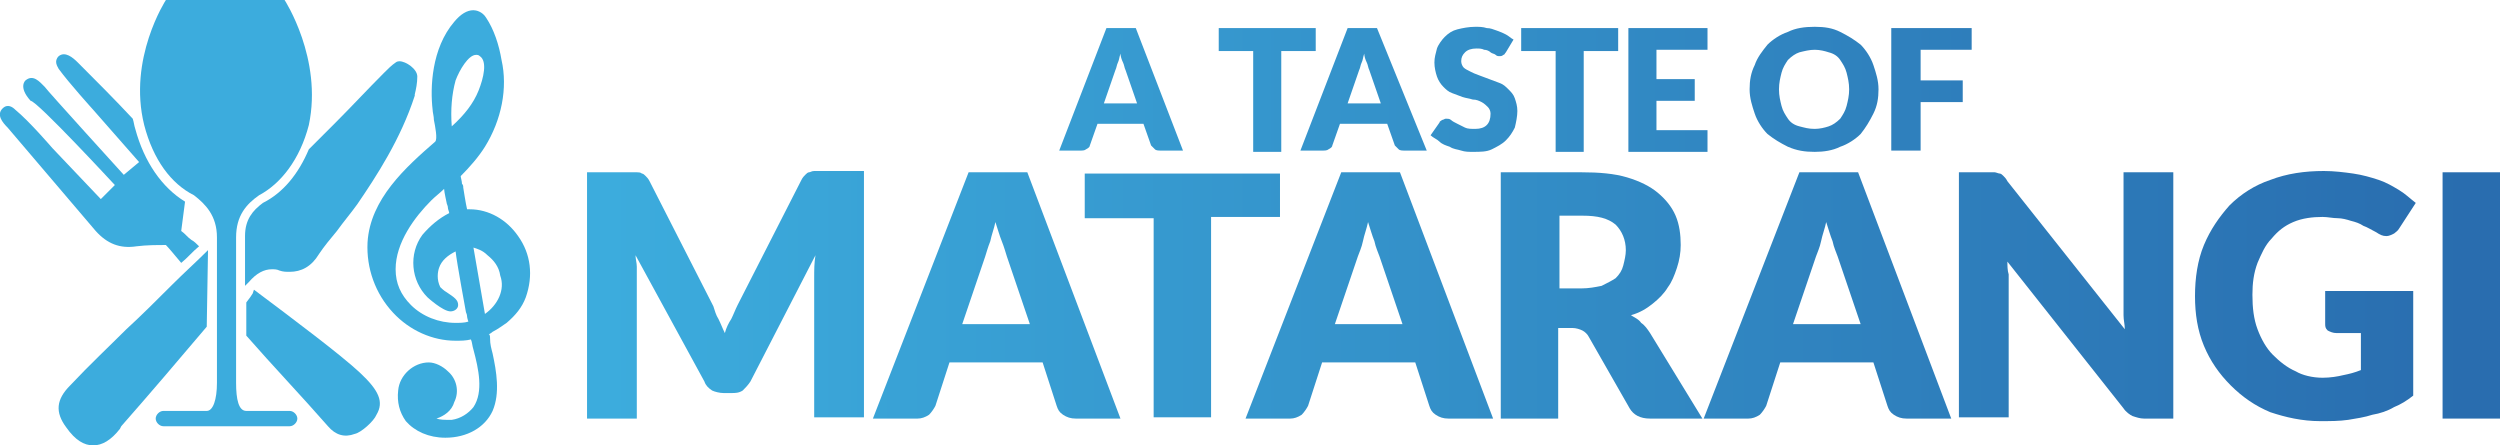
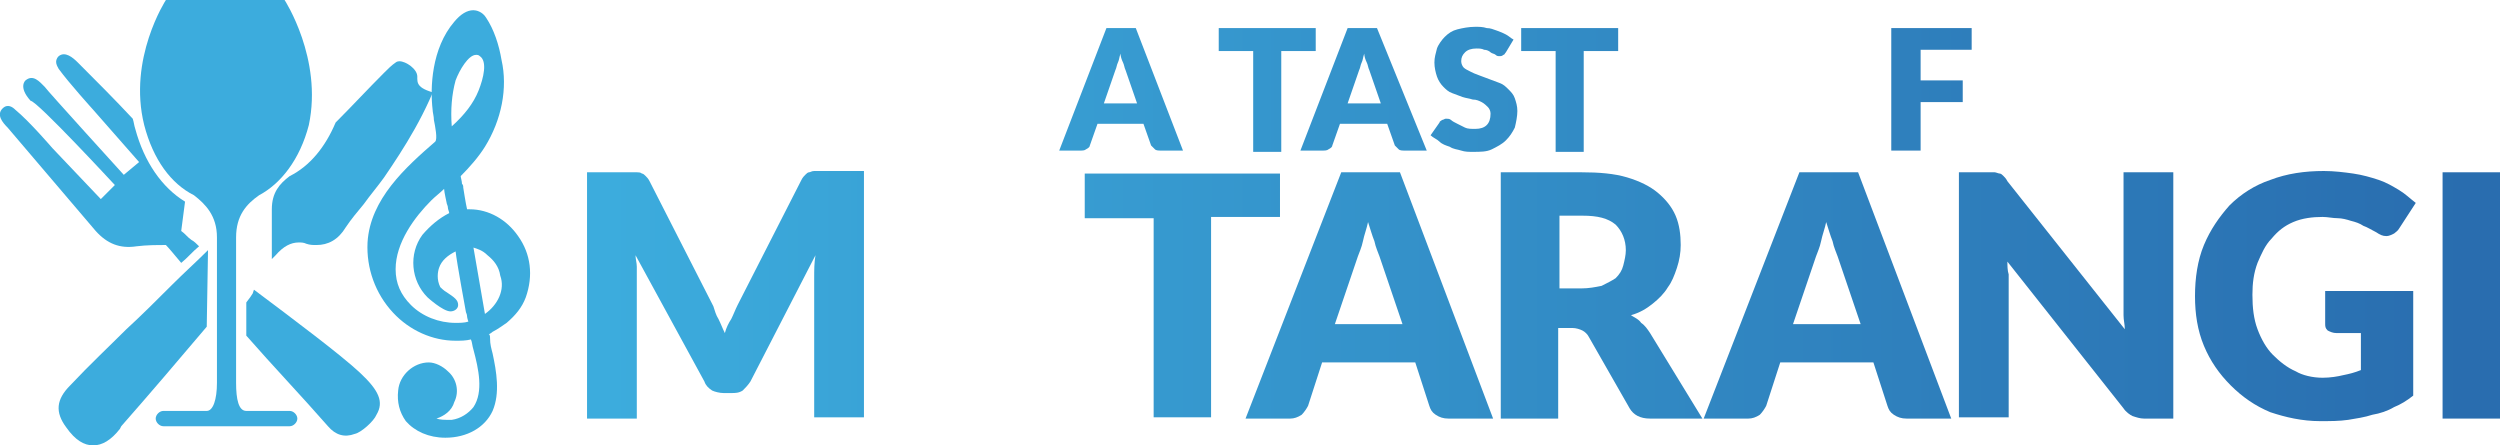
<svg xmlns="http://www.w3.org/2000/svg" version="1.1" id="Layer_1" x="0px" y="0px" viewBox="0 0 195.9 34.9" style="enable-background:new 0 0 195.9 34.9;" xml:space="preserve">
  <style type="text/css">
	.st0{fill:url(#SVGID_1_);}
	.st1{fill:url(#SVGID_2_);}
	.st2{fill:url(#SVGID_3_);}
	.st3{fill:url(#SVGID_4_);}
	.st4{fill:url(#SVGID_5_);}
	.st5{fill:url(#SVGID_6_);}
	.st6{fill:url(#SVGID_7_);}
	.st7{fill:url(#SVGID_8_);}
	.st8{fill:url(#SVGID_9_);}
	.st9{fill:url(#SVGID_10_);}
	.st10{fill:url(#SVGID_11_);}
	.st11{fill:url(#SVGID_12_);}
	.st12{fill:url(#SVGID_13_);}
	.st13{fill:url(#SVGID_14_);}
	.st14{fill:url(#SVGID_15_);}
	.st15{fill:url(#SVGID_16_);}
	.st16{fill:url(#SVGID_17_);}
	.st17{fill:url(#SVGID_18_);}
	.st18{fill:url(#SVGID_19_);}
	.st19{fill:url(#SVGID_20_);}
	.st20{fill:url(#SVGID_21_);}
	.st21{fill:url(#SVGID_22_);}
	.st22{fill:url(#SVGID_23_);}
</style>
  <g>
    <linearGradient id="SVGID_1_" gradientUnits="userSpaceOnUse" x1="50.892" y1="588.418" x2="183.08" y2="588.418" gradientTransform="matrix(1 0 0 1 0 -560)">
      <stop offset="0" style="stop-color:#3CACDD" />
      <stop offset="1" style="stop-color:#296DAF" />
    </linearGradient>
    <path class="st0" d="M28.2,29.2c-1.5-1.4-5.1-4.1-8.3-6.5L19.8,23l-0.2,0.3l-0.3,0.4v2.6c2.1,2.4,4.3,4.7,6.4,7.1   c0.6,0.7,1.3,0.9,2.1,0.6c0.5-0.1,1.5-1,1.7-1.5C30.1,31.5,29.7,30.6,28.2,29.2z" />
    <linearGradient id="SVGID_2_" gradientUnits="userSpaceOnUse" x1="50.892" y1="572.427" x2="183.08" y2="572.427" gradientTransform="matrix(1 0 0 1 0 -560)">
      <stop offset="0" style="stop-color:#3CACDD" />
      <stop offset="1" style="stop-color:#296DAF" />
    </linearGradient>
    <path class="st1" d="M10.7,19.3c0.8-0.1,1.6-0.1,2.3-0.1c0.2,0.2,0.7,0.8,1.2,1.4c0.5-0.4,0.9-0.9,1.4-1.3   c-0.2-0.2-0.4-0.4-0.6-0.5c-0.3-0.2-0.5-0.5-0.8-0.7l0,0c0.1-0.7,0.2-1.6,0.3-2.3c-1.8-1.1-3.2-3.1-3.9-5.7   c-0.1-0.3-0.1-0.5-0.2-0.8C9,7.8,7.5,6.3,6.1,4.9C5.7,4.5,5.1,4,4.6,4.4c-0.4,0.4-0.1,0.8,0,1c0.8,1.1,2.7,3.2,2.7,3.2l3.6,4.1   l-1.2,1c0,0-6-6.6-6.2-6.9C3.1,6.4,2.6,5.8,2,6.3c0,0-0.6,0.5,0.4,1.6c0.5,0,6.6,6.6,6.6,6.6l-1.1,1.1l-3.8-4c0,0-1.8-2.1-2.9-3   C1,8.4,0.6,8.1,0.2,8.5C-0.3,9,0.2,9.6,0.6,10c2.3,2.7,4.6,5.4,6.9,8.1C8.4,19.1,9.4,19.5,10.7,19.3z" />
  </g>
  <g>
    <linearGradient id="SVGID_3_" gradientUnits="userSpaceOnUse" x1="50.892" y1="573.6" x2="183.08" y2="573.6" gradientTransform="matrix(1 0 0 1 0 -560)">
      <stop offset="0" style="stop-color:#3CACDD" />
      <stop offset="1" style="stop-color:#296DAF" />
    </linearGradient>
-     <path class="st2" d="M31.3,4.8c-0.2,0-0.3,0.1-0.3,0.1c-0.3,0.2-0.6,0.5-0.9,0.8c-1.3,1.3-2.5,2.6-3.8,3.9   c-0.7,0.7-1.4,1.4-2.1,2.1c-0.8,1.9-2,3.4-3.6,4.2c-0.8,0.6-1.4,1.3-1.4,2.6v3.9c0.1-0.1,0.2-0.2,0.3-0.3c0.6-0.7,1.2-1,1.8-1   c0.2,0,0.4,0,0.6,0.1c0.3,0.1,0.5,0.1,0.8,0.1c0.9,0,1.7-0.4,2.3-1.4c0.4-0.6,0.9-1.2,1.4-1.8c0.5-0.7,1.1-1.4,1.6-2.1   c1.5-2.2,3.4-5.1,4.5-8.5V7.4C32.6,7,32.7,6.5,32.7,6C32.7,5.4,31.8,4.8,31.3,4.8z" />
+     <path class="st2" d="M31.3,4.8c-0.2,0-0.3,0.1-0.3,0.1c-0.3,0.2-0.6,0.5-0.9,0.8c-1.3,1.3-2.5,2.6-3.8,3.9   c-0.8,1.9-2,3.4-3.6,4.2c-0.8,0.6-1.4,1.3-1.4,2.6v3.9c0.1-0.1,0.2-0.2,0.3-0.3c0.6-0.7,1.2-1,1.8-1   c0.2,0,0.4,0,0.6,0.1c0.3,0.1,0.5,0.1,0.8,0.1c0.9,0,1.7-0.4,2.3-1.4c0.4-0.6,0.9-1.2,1.4-1.8c0.5-0.7,1.1-1.4,1.6-2.1   c1.5-2.2,3.4-5.1,4.5-8.5V7.4C32.6,7,32.7,6.5,32.7,6C32.7,5.4,31.8,4.8,31.3,4.8z" />
  </g>
  <g>
    <linearGradient id="SVGID_4_" gradientUnits="userSpaceOnUse" x1="50.892" y1="587.25" x2="183.08" y2="587.25" gradientTransform="matrix(1 0 0 1 0 -560)">
      <stop offset="0" style="stop-color:#3CACDD" />
      <stop offset="1" style="stop-color:#296DAF" />
    </linearGradient>
    <path class="st3" d="M16.3,19.6c-0.9,0.9-1.9,1.8-2.8,2.7c-1.2,1.2-2.4,2.4-3.6,3.5c-1.3,1.3-2.9,2.8-4.4,4.4   c-1.1,1.1-1.2,2.1-0.3,3.3c0.7,1,1.4,1.4,2.1,1.4s1.4-0.4,2.1-1.3l0.1-0.2c2.2-2.5,4.5-5.2,6.7-7.8L16.3,19.6L16.3,19.6z" />
  </g>
  <g>
    <linearGradient id="SVGID_5_" gradientUnits="userSpaceOnUse" x1="50.892" y1="576.7" x2="183.08" y2="576.7" gradientTransform="matrix(1 0 0 1 0 -560)">
      <stop offset="0" style="stop-color:#3CACDD" />
      <stop offset="1" style="stop-color:#296DAF" />
    </linearGradient>
    <path class="st4" d="M11.3,9.8c0.7,2.7,2.1,4.6,3.9,5.5c0.9,0.7,1.8,1.6,1.8,3.3V30c0,1.3-0.3,2.2-0.8,2.2h-3.4   c-0.3,0-0.6,0.3-0.6,0.6s0.3,0.6,0.6,0.6h9.9c0.3,0,0.6-0.3,0.6-0.6s-0.3-0.6-0.6-0.6h-3.4c-0.6,0-0.8-0.9-0.8-2.2V18.6   c0-1.7,0.8-2.6,1.8-3.3c1.7-0.9,3.2-2.8,3.9-5.5C25.3,4.6,22.3,0,22.3,0H13C13,0,10,4.6,11.3,9.8z" />
  </g>
  <linearGradient id="SVGID_6_" gradientUnits="userSpaceOnUse" x1="50.892" y1="577.55" x2="183.08" y2="577.55" gradientTransform="matrix(1 0 0 1 0 -560)">
    <stop offset="0" style="stop-color:#3CACDD" />
    <stop offset="1" style="stop-color:#296DAF" />
  </linearGradient>
  <path class="st5" d="M40.6,18.5c-0.9-1.3-2.3-2.1-3.8-2.1c-0.1,0-0.1,0-0.2,0c-0.1-0.4-0.3-1.7-0.3-1.7c0-0.1,0-0.2-0.1-0.3  c0-0.2-0.1-0.5-0.1-0.6c0.7-0.7,1.4-1.5,1.9-2.3c1.3-2.1,1.8-4.6,1.3-6.8c-0.2-1.2-0.6-2.4-1.2-3.3c-0.3-0.5-0.8-0.6-1-0.6  c-0.5,0-1,0.3-1.5,0.9c-1.8,2.1-1.9,5.2-1.7,6.9c0,0.2,0.1,0.5,0.1,0.8c0.1,0.5,0.3,1.5,0.1,1.7c-2.3,2-5.1,4.5-5.3,7.9  c-0.1,2,0.6,4,2,5.5c1.3,1.4,3.1,2.2,4.9,2.2c0.4,0,0.8,0,1.2-0.1c0.1,0.2,0.1,0.5,0.2,0.8c0.4,1.5,0.8,3.3,0,4.5  c-0.4,0.5-1,0.9-1.7,1c-0.1,0-0.3,0-0.4,0c-0.1,0-0.5,0-0.8-0.1c0.6-0.2,1.2-0.6,1.4-1.3c0.4-0.8,0.2-1.8-0.5-2.4  c-0.4-0.4-1-0.7-1.5-0.7c-1.2,0-2.3,1-2.4,2.2c-0.1,0.9,0.1,1.7,0.6,2.4c0.7,0.8,1.8,1.3,3.1,1.3c1.7,0,3.1-0.8,3.7-2.1  c0.6-1.4,0.3-3.1,0-4.5c-0.1-0.4-0.2-0.7-0.2-1.2c0-0.1,0-0.3-0.1-0.3l0,0c0,0,0.2-0.1,0.3-0.2c0.4-0.2,0.8-0.5,1.1-0.7  c0.7-0.6,1.2-1.2,1.5-2C41.8,21.6,41.6,19.9,40.6,18.5z M38,24.6l-0.9-5.2c0.3,0.1,0.7,0.2,1.1,0.6c0.5,0.4,0.9,0.9,1,1.6  C39.6,22.7,39,23.9,38,24.6z M35.7,6.3c0.3-0.8,1-2,1.6-2c0.1,0,0.2,0,0.3,0.1c0.6,0.4,0.3,1.7-0.1,2.7c-0.4,1-1.1,1.9-2.1,2.8  C35.3,8.6,35.4,7.4,35.7,6.3z M33.8,15.7c0.3-0.3,0.7-0.6,1-0.9c0,0.2,0.2,1.1,0.2,1.1c0,0.1,0.1,0.2,0.1,0.4c0,0.1,0.1,0.3,0.1,0.4  c-0.8,0.4-1.5,1-2.1,1.7c-1.1,1.5-0.9,3.6,0.4,4.9c0,0,1.2,1.1,1.8,1.1c0.3,0,0.6-0.2,0.6-0.5c0-0.4-0.3-0.6-0.9-1  c-0.2-0.1-0.5-0.4-0.5-0.4c-0.3-0.6-0.2-1.2-0.1-1.5c0.2-0.6,0.7-1,1.3-1.3c0.1,0.9,0.8,4.7,0.8,4.7c0,0.1,0.1,0.2,0.1,0.4  c0,0.1,0.1,0.4,0.1,0.4c-0.3,0.1-0.7,0.1-1,0.1c-1.3,0-2.6-0.5-3.5-1.4c-0.8-0.8-1.2-1.7-1.2-2.8C31,19,32.5,17,33.8,15.7z" />
  <g>
    <linearGradient id="SVGID_7_" gradientUnits="userSpaceOnUse" x1="47.499" y1="23.172" x2="193.405" y2="23.172">
      <stop offset="0" style="stop-color:#3CACDD" />
      <stop offset="1" style="stop-color:#296DAF" />
    </linearGradient>
    <path class="st6" d="M56.3,25c0.2,0.4,0.3,0.7,0.5,1.1c0.1-0.4,0.3-0.8,0.5-1.1c0.2-0.4,0.3-0.7,0.5-1.1l5-9.8   c0.1-0.2,0.2-0.3,0.3-0.4c0.1-0.1,0.2-0.2,0.3-0.2c0.1,0,0.2-0.1,0.4-0.1c0.1,0,0.3,0,0.5,0h3.4v19.3h-3.9V21.7   c0-0.5,0-1.1,0.1-1.7l-5.1,9.9c-0.2,0.3-0.4,0.5-0.6,0.7c-0.3,0.2-0.6,0.2-0.9,0.2h-0.6c-0.3,0-0.7-0.1-0.9-0.2   c-0.3-0.2-0.5-0.4-0.6-0.7L49.8,20c0,0.3,0.1,0.6,0.1,0.9c0,0.3,0,0.6,0,0.8v11.1h-3.9V13.5h3.4c0.2,0,0.4,0,0.5,0s0.3,0,0.4,0.1   c0.1,0,0.2,0.1,0.3,0.2c0.1,0.1,0.2,0.2,0.3,0.4l5,9.8C56,24.3,56.1,24.7,56.3,25z" />
    <linearGradient id="SVGID_8_" gradientUnits="userSpaceOnUse" x1="47.499" y1="23.165" x2="193.405" y2="23.165">
      <stop offset="0" style="stop-color:#3CACDD" />
      <stop offset="1" style="stop-color:#296DAF" />
    </linearGradient>
-     <path class="st7" d="M87.8,32.8h-3.5c-0.4,0-0.7-0.1-1-0.3c-0.3-0.2-0.4-0.4-0.5-0.7l-1.1-3.4h-7.3l-1.1,3.4   c-0.1,0.2-0.3,0.5-0.5,0.7c-0.3,0.2-0.6,0.3-0.9,0.3h-3.5l7.5-19.3h4.6L87.8,32.8z M75.4,25.4h5.3l-1.8-5.3   c-0.1-0.3-0.2-0.7-0.4-1.2c-0.2-0.5-0.3-0.9-0.5-1.5c-0.1,0.5-0.3,1-0.4,1.5c-0.2,0.5-0.3,0.9-0.4,1.2L75.4,25.4z" />
    <linearGradient id="SVGID_9_" gradientUnits="userSpaceOnUse" x1="47.499" y1="23.165" x2="193.405" y2="23.165">
      <stop offset="0" style="stop-color:#3CACDD" />
      <stop offset="1" style="stop-color:#296DAF" />
    </linearGradient>
    <path class="st8" d="M100.3,13.5v3.5h-5.4v15.7h-4.5V17.1H85v-3.5H100.3z" />
    <linearGradient id="SVGID_10_" gradientUnits="userSpaceOnUse" x1="47.499" y1="23.165" x2="193.405" y2="23.165">
      <stop offset="0" style="stop-color:#3CACDD" />
      <stop offset="1" style="stop-color:#296DAF" />
    </linearGradient>
    <path class="st9" d="M117,32.8h-3.5c-0.4,0-0.7-0.1-1-0.3c-0.3-0.2-0.4-0.4-0.5-0.7l-1.1-3.4h-7.3l-1.1,3.4   c-0.1,0.2-0.3,0.5-0.5,0.7c-0.3,0.2-0.6,0.3-0.9,0.3h-3.5l7.5-19.3h4.6L117,32.8z M104.6,25.4h5.3l-1.8-5.3   c-0.1-0.3-0.3-0.7-0.4-1.2c-0.2-0.5-0.3-0.9-0.5-1.5c-0.1,0.5-0.3,1-0.4,1.5c-0.1,0.5-0.3,0.9-0.4,1.2L104.6,25.4z" />
    <linearGradient id="SVGID_11_" gradientUnits="userSpaceOnUse" x1="47.499" y1="23.165" x2="193.405" y2="23.165">
      <stop offset="0" style="stop-color:#3CACDD" />
      <stop offset="1" style="stop-color:#296DAF" />
    </linearGradient>
    <path class="st10" d="M122.1,25.7v7.1h-4.5V13.5h6.3c1.4,0,2.6,0.1,3.6,0.4c1,0.3,1.8,0.7,2.4,1.2c0.6,0.5,1.1,1.1,1.4,1.8   c0.3,0.7,0.4,1.5,0.4,2.3c0,0.6-0.1,1.2-0.3,1.8c-0.2,0.6-0.4,1.1-0.7,1.5c-0.3,0.5-0.7,0.9-1.2,1.3c-0.5,0.4-1,0.7-1.7,0.9   c0.3,0.2,0.6,0.3,0.8,0.6c0.3,0.2,0.5,0.5,0.7,0.8l4.1,6.7h-4.1c-0.8,0-1.3-0.3-1.6-0.8l-3.2-5.6c-0.1-0.2-0.3-0.4-0.5-0.5   c-0.2-0.1-0.5-0.2-0.8-0.2H122.1z M122.1,22.6h1.8c0.6,0,1.1-0.1,1.6-0.2c0.4-0.2,0.8-0.4,1.1-0.6c0.3-0.3,0.5-0.6,0.6-1   c0.1-0.4,0.2-0.8,0.2-1.2c0-0.8-0.3-1.5-0.8-2c-0.6-0.5-1.4-0.7-2.6-0.7h-1.8V22.6z" />
    <linearGradient id="SVGID_12_" gradientUnits="userSpaceOnUse" x1="47.499" y1="23.165" x2="193.405" y2="23.165">
      <stop offset="0" style="stop-color:#3CACDD" />
      <stop offset="1" style="stop-color:#296DAF" />
    </linearGradient>
    <path class="st11" d="M152.9,32.8h-3.5c-0.4,0-0.7-0.1-1-0.3c-0.3-0.2-0.4-0.4-0.5-0.7l-1.1-3.4h-7.3l-1.1,3.4   c-0.1,0.2-0.3,0.5-0.5,0.7c-0.3,0.2-0.6,0.3-0.9,0.3h-3.5l7.5-19.3h4.6L152.9,32.8z M140.5,25.4h5.3l-1.8-5.3   c-0.1-0.3-0.3-0.7-0.4-1.2c-0.2-0.5-0.3-0.9-0.5-1.5c-0.1,0.5-0.3,1-0.4,1.5c-0.1,0.5-0.3,0.9-0.4,1.2L140.5,25.4z" />
    <linearGradient id="SVGID_13_" gradientUnits="userSpaceOnUse" x1="47.499" y1="23.165" x2="193.405" y2="23.165">
      <stop offset="0" style="stop-color:#3CACDD" />
      <stop offset="1" style="stop-color:#296DAF" />
    </linearGradient>
    <path class="st12" d="M156.3,13.5c0.1,0,0.3,0.1,0.4,0.1c0.1,0,0.2,0.1,0.3,0.2c0.1,0.1,0.2,0.2,0.3,0.4l9.2,11.6   c0-0.4-0.1-0.7-0.1-1.1c0-0.3,0-0.7,0-1V13.5h3.9v19.3H168c-0.3,0-0.6-0.1-0.9-0.2c-0.2-0.1-0.5-0.3-0.7-0.6l-9.1-11.5   c0,0.3,0,0.7,0.1,1c0,0.3,0,0.6,0,0.9v10.3h-3.9V13.5h2.4C156.1,13.5,156.2,13.5,156.3,13.5z" />
    <linearGradient id="SVGID_14_" gradientUnits="userSpaceOnUse" x1="47.499" y1="23.166" x2="193.405" y2="23.166">
      <stop offset="0" style="stop-color:#3CACDD" />
      <stop offset="1" style="stop-color:#296DAF" />
    </linearGradient>
    <path class="st13" d="M182,29.6c0.6,0,1.2-0.1,1.6-0.2c0.5-0.1,0.9-0.2,1.4-0.4v-2.9h-1.9c-0.3,0-0.5-0.1-0.7-0.2   c-0.2-0.2-0.2-0.3-0.2-0.6v-2.5h6.9V31c-0.5,0.4-1,0.7-1.5,0.9c-0.5,0.3-1.1,0.5-1.7,0.6c-0.6,0.2-1.3,0.3-1.9,0.4   c-0.7,0.1-1.4,0.1-2.2,0.1c-1.4,0-2.7-0.3-3.9-0.7c-1.2-0.5-2.2-1.2-3.1-2.1c-0.9-0.9-1.6-1.9-2.1-3.1c-0.5-1.2-0.7-2.5-0.7-3.9   c0-1.4,0.2-2.8,0.7-4c0.5-1.2,1.2-2.2,2-3.1c0.9-0.9,2-1.6,3.2-2c1.3-0.5,2.7-0.7,4.2-0.7c0.8,0,1.6,0.1,2.3,0.2   c0.7,0.1,1.4,0.3,2,0.5s1.1,0.5,1.6,0.8c0.5,0.3,0.9,0.7,1.3,1l-1.3,2c-0.1,0.2-0.3,0.3-0.4,0.4c-0.2,0.1-0.4,0.2-0.6,0.2   c-0.3,0-0.5-0.1-0.8-0.3c-0.4-0.2-0.7-0.4-1-0.5c-0.3-0.2-0.6-0.3-1-0.4c-0.3-0.1-0.7-0.2-1-0.2c-0.4,0-0.8-0.1-1.2-0.1   c-0.8,0-1.6,0.1-2.3,0.4c-0.7,0.3-1.2,0.7-1.7,1.3c-0.5,0.5-0.8,1.2-1.1,1.9c-0.3,0.8-0.4,1.6-0.4,2.5c0,1,0.1,1.9,0.4,2.7   c0.3,0.8,0.7,1.5,1.2,2c0.5,0.5,1.1,1,1.8,1.3C180.4,29.4,181.2,29.6,182,29.6z" />
    <linearGradient id="SVGID_15_" gradientUnits="userSpaceOnUse" x1="47.499" y1="23.165" x2="193.405" y2="23.165">
      <stop offset="0" style="stop-color:#3CACDD" />
      <stop offset="1" style="stop-color:#296DAF" />
    </linearGradient>
    <path class="st14" d="M195.9,32.8h-4.5V13.5h4.5V32.8z" />
  </g>
  <g>
    <linearGradient id="SVGID_16_" gradientUnits="userSpaceOnUse" x1="47.499" y1="7.004" x2="193.405" y2="7.004">
      <stop offset="0" style="stop-color:#3CACDD" />
      <stop offset="1" style="stop-color:#296DAF" />
    </linearGradient>
    <path class="st15" d="M92.7,11.8H91c-0.2,0-0.4,0-0.5-0.1c-0.1-0.1-0.2-0.2-0.3-0.3l-0.6-1.7H86l-0.6,1.7c0,0.1-0.1,0.2-0.3,0.3   c-0.1,0.1-0.3,0.1-0.5,0.1H83l3.7-9.6H89L92.7,11.8z M86.5,8.1h2.6l-0.9-2.6c-0.1-0.2-0.1-0.4-0.2-0.6c-0.1-0.2-0.2-0.5-0.2-0.7   c-0.1,0.3-0.1,0.5-0.2,0.7c-0.1,0.2-0.1,0.4-0.2,0.6L86.5,8.1z" />
    <linearGradient id="SVGID_17_" gradientUnits="userSpaceOnUse" x1="47.499" y1="7.004" x2="193.405" y2="7.004">
      <stop offset="0" style="stop-color:#3CACDD" />
      <stop offset="1" style="stop-color:#296DAF" />
    </linearGradient>
    <path class="st16" d="M103.1,2.2V4h-2.7v7.9h-2.2V4h-2.7V2.2H103.1z" />
    <linearGradient id="SVGID_18_" gradientUnits="userSpaceOnUse" x1="47.499" y1="7.004" x2="193.405" y2="7.004">
      <stop offset="0" style="stop-color:#3CACDD" />
      <stop offset="1" style="stop-color:#296DAF" />
    </linearGradient>
    <path class="st17" d="M111.8,11.8h-1.7c-0.2,0-0.4,0-0.5-0.1c-0.1-0.1-0.2-0.2-0.3-0.3l-0.6-1.7h-3.7l-0.6,1.7   c0,0.1-0.1,0.2-0.3,0.3c-0.1,0.1-0.3,0.1-0.5,0.1h-1.7l3.7-9.6h2.3L111.8,11.8z M105.6,8.1h2.6l-0.9-2.6c-0.1-0.2-0.1-0.4-0.2-0.6   c-0.1-0.2-0.2-0.5-0.2-0.7c-0.1,0.3-0.1,0.5-0.2,0.7c-0.1,0.2-0.1,0.4-0.2,0.6L105.6,8.1z" />
    <linearGradient id="SVGID_19_" gradientUnits="userSpaceOnUse" x1="47.499" y1="7.004" x2="193.405" y2="7.004">
      <stop offset="0" style="stop-color:#3CACDD" />
      <stop offset="1" style="stop-color:#296DAF" />
    </linearGradient>
    <path class="st18" d="M118,4.1c-0.1,0.1-0.1,0.2-0.2,0.2c-0.1,0.1-0.2,0.1-0.3,0.1c-0.1,0-0.2,0-0.3-0.1c-0.1-0.1-0.3-0.1-0.4-0.2   c-0.1-0.1-0.3-0.2-0.5-0.2c-0.2-0.1-0.4-0.1-0.6-0.1c-0.4,0-0.7,0.1-0.9,0.3c-0.2,0.2-0.3,0.4-0.3,0.7c0,0.2,0.1,0.4,0.2,0.5   c0.1,0.1,0.3,0.2,0.5,0.3c0.2,0.1,0.4,0.2,0.7,0.3c0.3,0.1,0.5,0.2,0.8,0.3c0.3,0.1,0.5,0.2,0.8,0.3c0.3,0.1,0.5,0.3,0.7,0.5   c0.2,0.2,0.4,0.4,0.5,0.7c0.1,0.3,0.2,0.6,0.2,1c0,0.4-0.1,0.9-0.2,1.3c-0.2,0.4-0.4,0.7-0.7,1c-0.3,0.3-0.7,0.5-1.1,0.7   c-0.4,0.2-0.9,0.2-1.5,0.2c-0.3,0-0.6,0-0.9-0.1c-0.3-0.1-0.6-0.1-0.9-0.3c-0.3-0.1-0.6-0.2-0.8-0.4s-0.5-0.3-0.7-0.5l0.7-1   c0-0.1,0.1-0.1,0.2-0.2c0.1,0,0.2-0.1,0.3-0.1c0.1,0,0.3,0,0.4,0.1c0.1,0.1,0.3,0.2,0.5,0.3c0.2,0.1,0.4,0.2,0.6,0.3   c0.2,0.1,0.5,0.1,0.8,0.1c0.4,0,0.7-0.1,0.9-0.3c0.2-0.2,0.3-0.5,0.3-0.9c0-0.2-0.1-0.4-0.2-0.5c-0.1-0.1-0.3-0.3-0.5-0.4   s-0.4-0.2-0.7-0.2c-0.3-0.1-0.5-0.1-0.8-0.2c-0.3-0.1-0.5-0.2-0.8-0.3c-0.3-0.1-0.5-0.3-0.7-0.5c-0.2-0.2-0.4-0.5-0.5-0.8   c-0.1-0.3-0.2-0.7-0.2-1.1c0-0.4,0.1-0.7,0.2-1.1c0.1-0.3,0.4-0.7,0.6-0.9c0.3-0.3,0.6-0.5,1-0.6s0.9-0.2,1.4-0.2   c0.3,0,0.6,0,0.9,0.1c0.3,0,0.5,0.1,0.8,0.2c0.3,0.1,0.5,0.2,0.7,0.3c0.2,0.1,0.4,0.3,0.6,0.4L118,4.1z" />
    <linearGradient id="SVGID_20_" gradientUnits="userSpaceOnUse" x1="47.499" y1="7.004" x2="193.405" y2="7.004">
      <stop offset="0" style="stop-color:#3CACDD" />
      <stop offset="1" style="stop-color:#296DAF" />
    </linearGradient>
    <path class="st19" d="M126.8,2.2V4h-2.7v7.9h-2.2V4h-2.7V2.2H126.8z" />
    <linearGradient id="SVGID_21_" gradientUnits="userSpaceOnUse" x1="47.499" y1="7.004" x2="193.405" y2="7.004">
      <stop offset="0" style="stop-color:#3CACDD" />
      <stop offset="1" style="stop-color:#296DAF" />
    </linearGradient>
-     <path class="st20" d="M133.8,2.2v1.7h-4v2.3h3v1.7h-3v2.3h4v1.7h-6.2V2.2H133.8z" />
    <linearGradient id="SVGID_22_" gradientUnits="userSpaceOnUse" x1="47.499" y1="7.004" x2="193.405" y2="7.004">
      <stop offset="0" style="stop-color:#3CACDD" />
      <stop offset="1" style="stop-color:#296DAF" />
    </linearGradient>
-     <path class="st21" d="M147.2,7c0,0.7-0.1,1.3-0.4,1.9s-0.6,1.1-1,1.6c-0.4,0.4-1,0.8-1.6,1c-0.6,0.3-1.3,0.4-2,0.4   c-0.8,0-1.4-0.1-2.1-0.4c-0.6-0.3-1.1-0.6-1.6-1c-0.4-0.4-0.8-1-1-1.6c-0.2-0.6-0.4-1.2-0.4-1.9c0-0.7,0.1-1.3,0.4-1.9   c0.2-0.6,0.6-1.1,1-1.6c0.4-0.4,1-0.8,1.6-1c0.6-0.3,1.3-0.4,2.1-0.4c0.8,0,1.4,0.1,2,0.4c0.6,0.3,1.1,0.6,1.6,1   c0.4,0.4,0.8,1,1,1.6S147.2,6.3,147.2,7z M144.9,7c0-0.5-0.1-0.9-0.2-1.3c-0.1-0.4-0.3-0.7-0.5-1c-0.2-0.3-0.5-0.5-0.9-0.6   c-0.3-0.1-0.7-0.2-1.1-0.2c-0.4,0-0.8,0.1-1.2,0.2c-0.3,0.1-0.6,0.3-0.9,0.6c-0.2,0.3-0.4,0.6-0.5,1c-0.1,0.4-0.2,0.8-0.2,1.3   c0,0.5,0.1,0.9,0.2,1.3c0.1,0.4,0.3,0.7,0.5,1c0.2,0.3,0.5,0.5,0.9,0.6s0.7,0.2,1.2,0.2c0.4,0,0.8-0.1,1.1-0.2   c0.3-0.1,0.6-0.3,0.9-0.6c0.2-0.3,0.4-0.6,0.5-1C144.8,7.9,144.9,7.5,144.9,7z" />
    <linearGradient id="SVGID_23_" gradientUnits="userSpaceOnUse" x1="47.499" y1="7.004" x2="193.405" y2="7.004">
      <stop offset="0" style="stop-color:#3CACDD" />
      <stop offset="1" style="stop-color:#296DAF" />
    </linearGradient>
    <path class="st22" d="M154.5,2.2v1.7h-4v2.4h3.3v1.7h-3.3v3.8h-2.3V2.2H154.5z" />
  </g>
</svg>